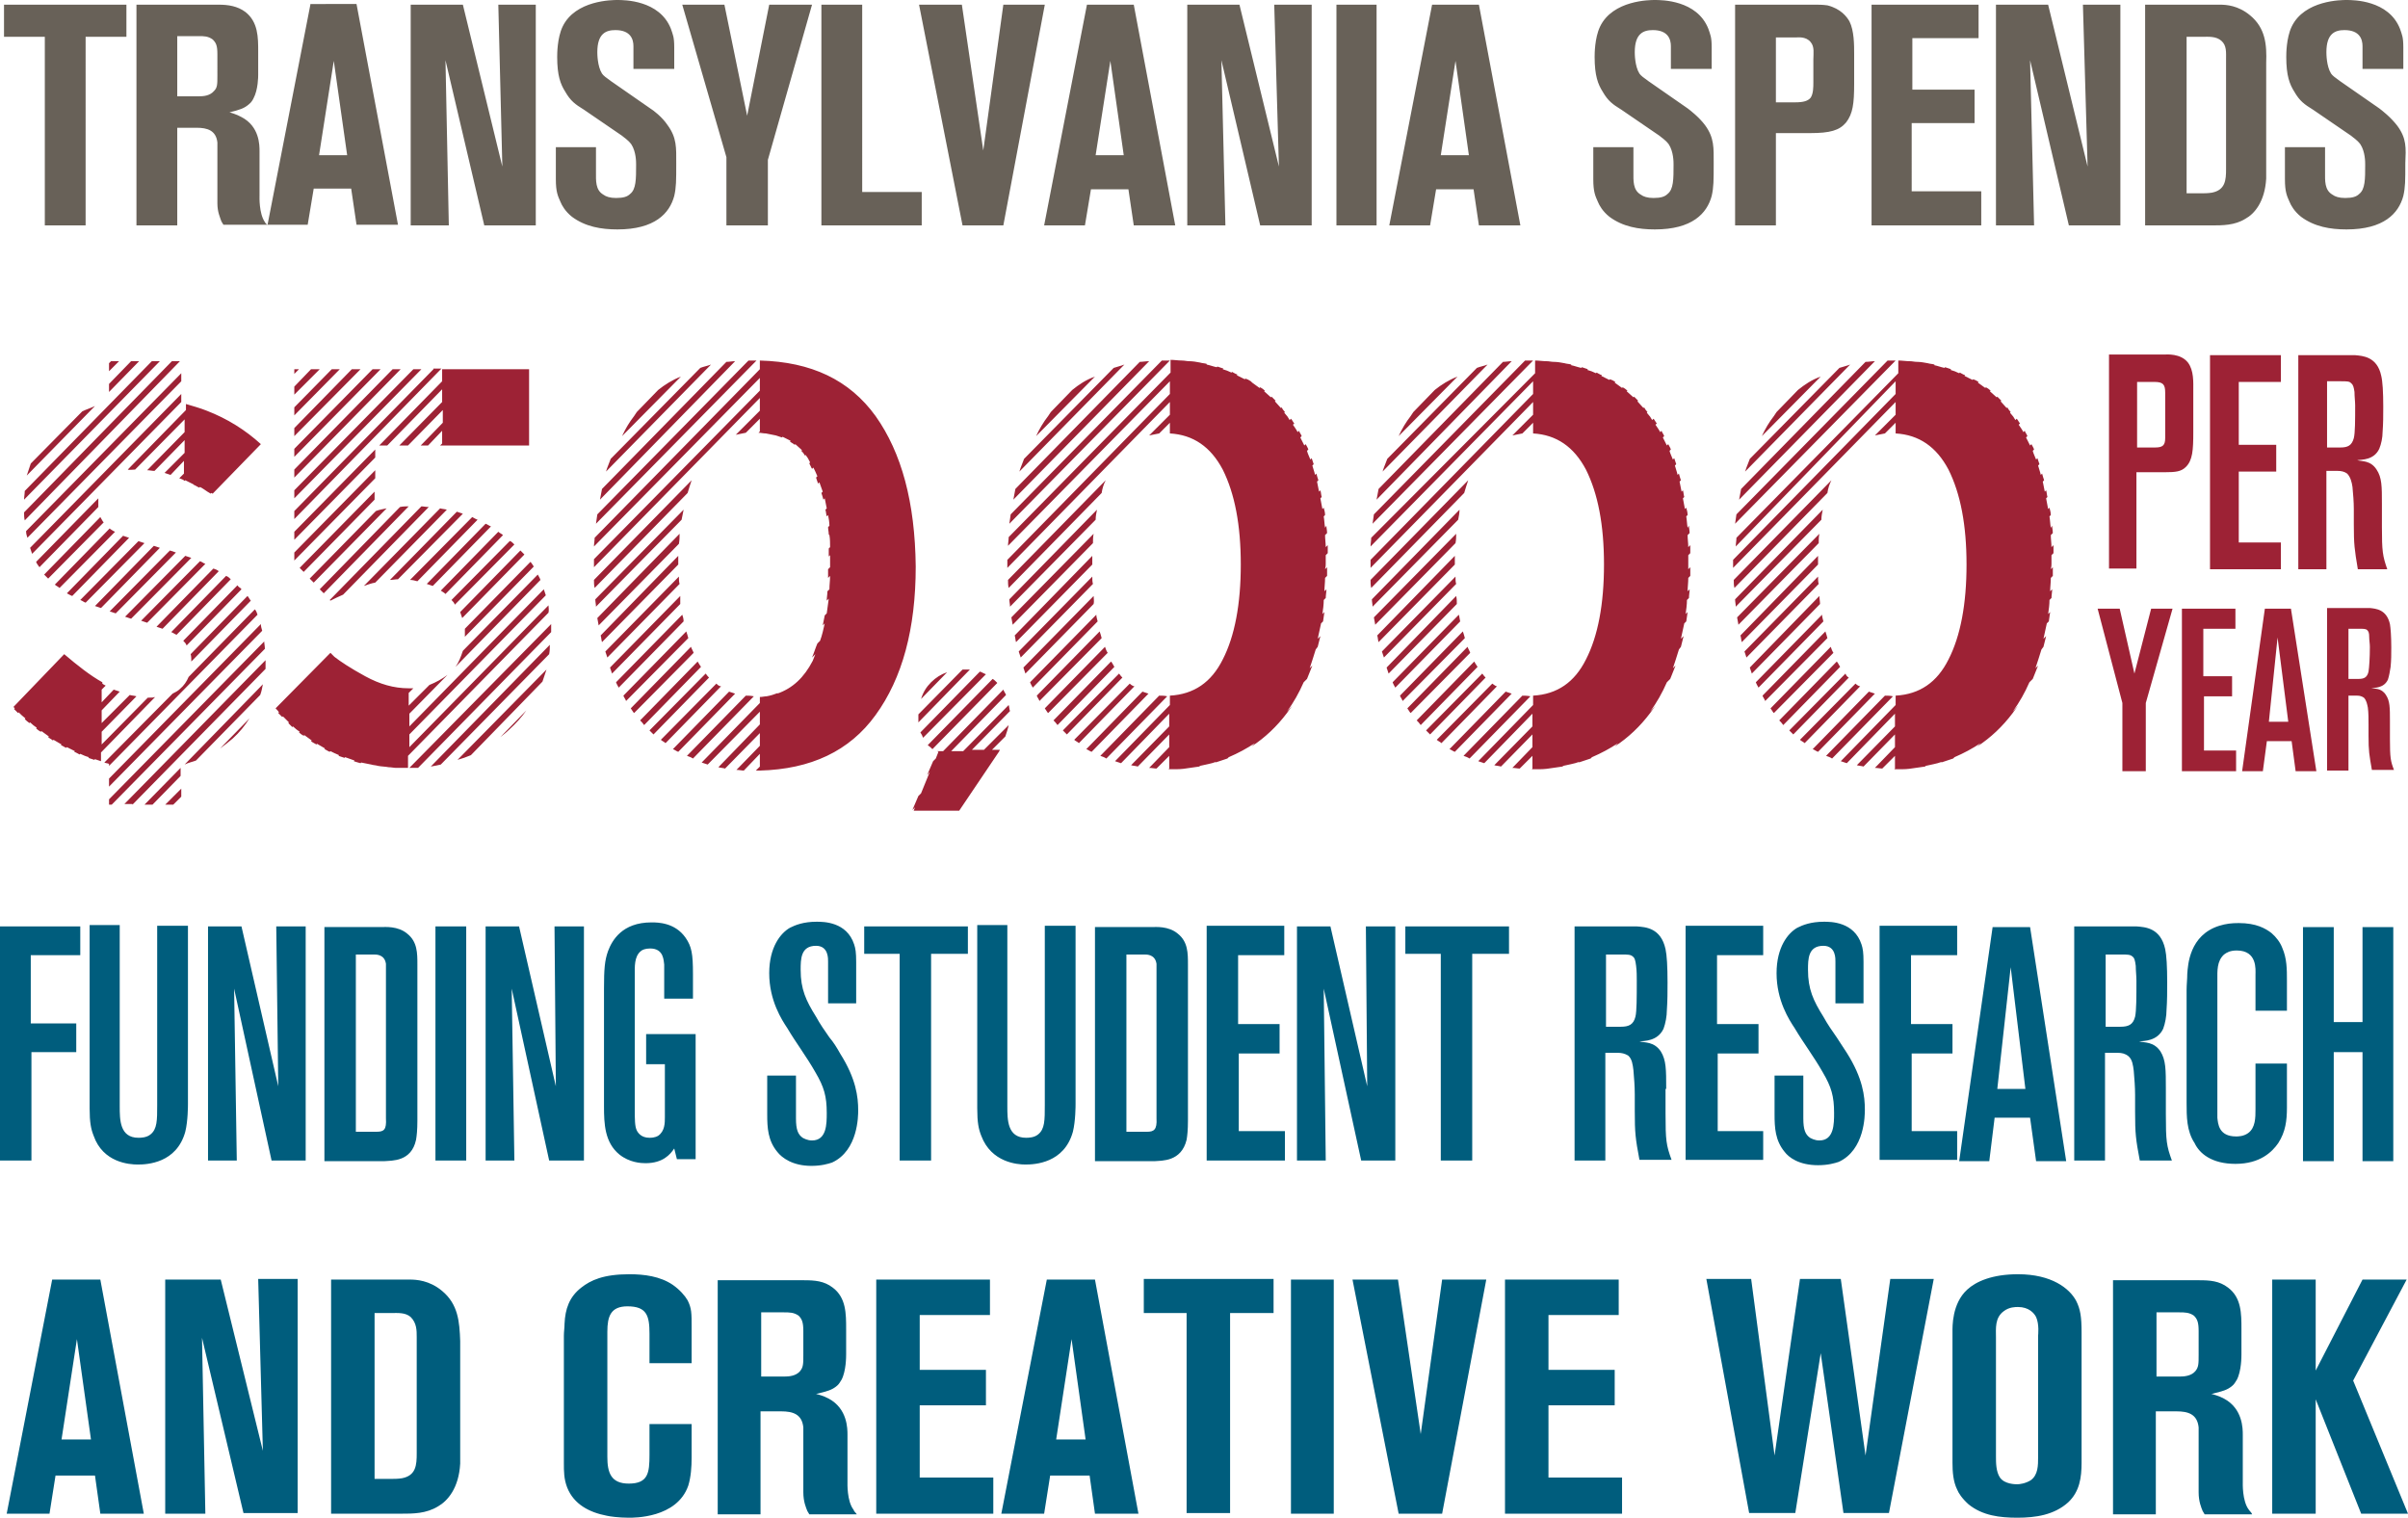
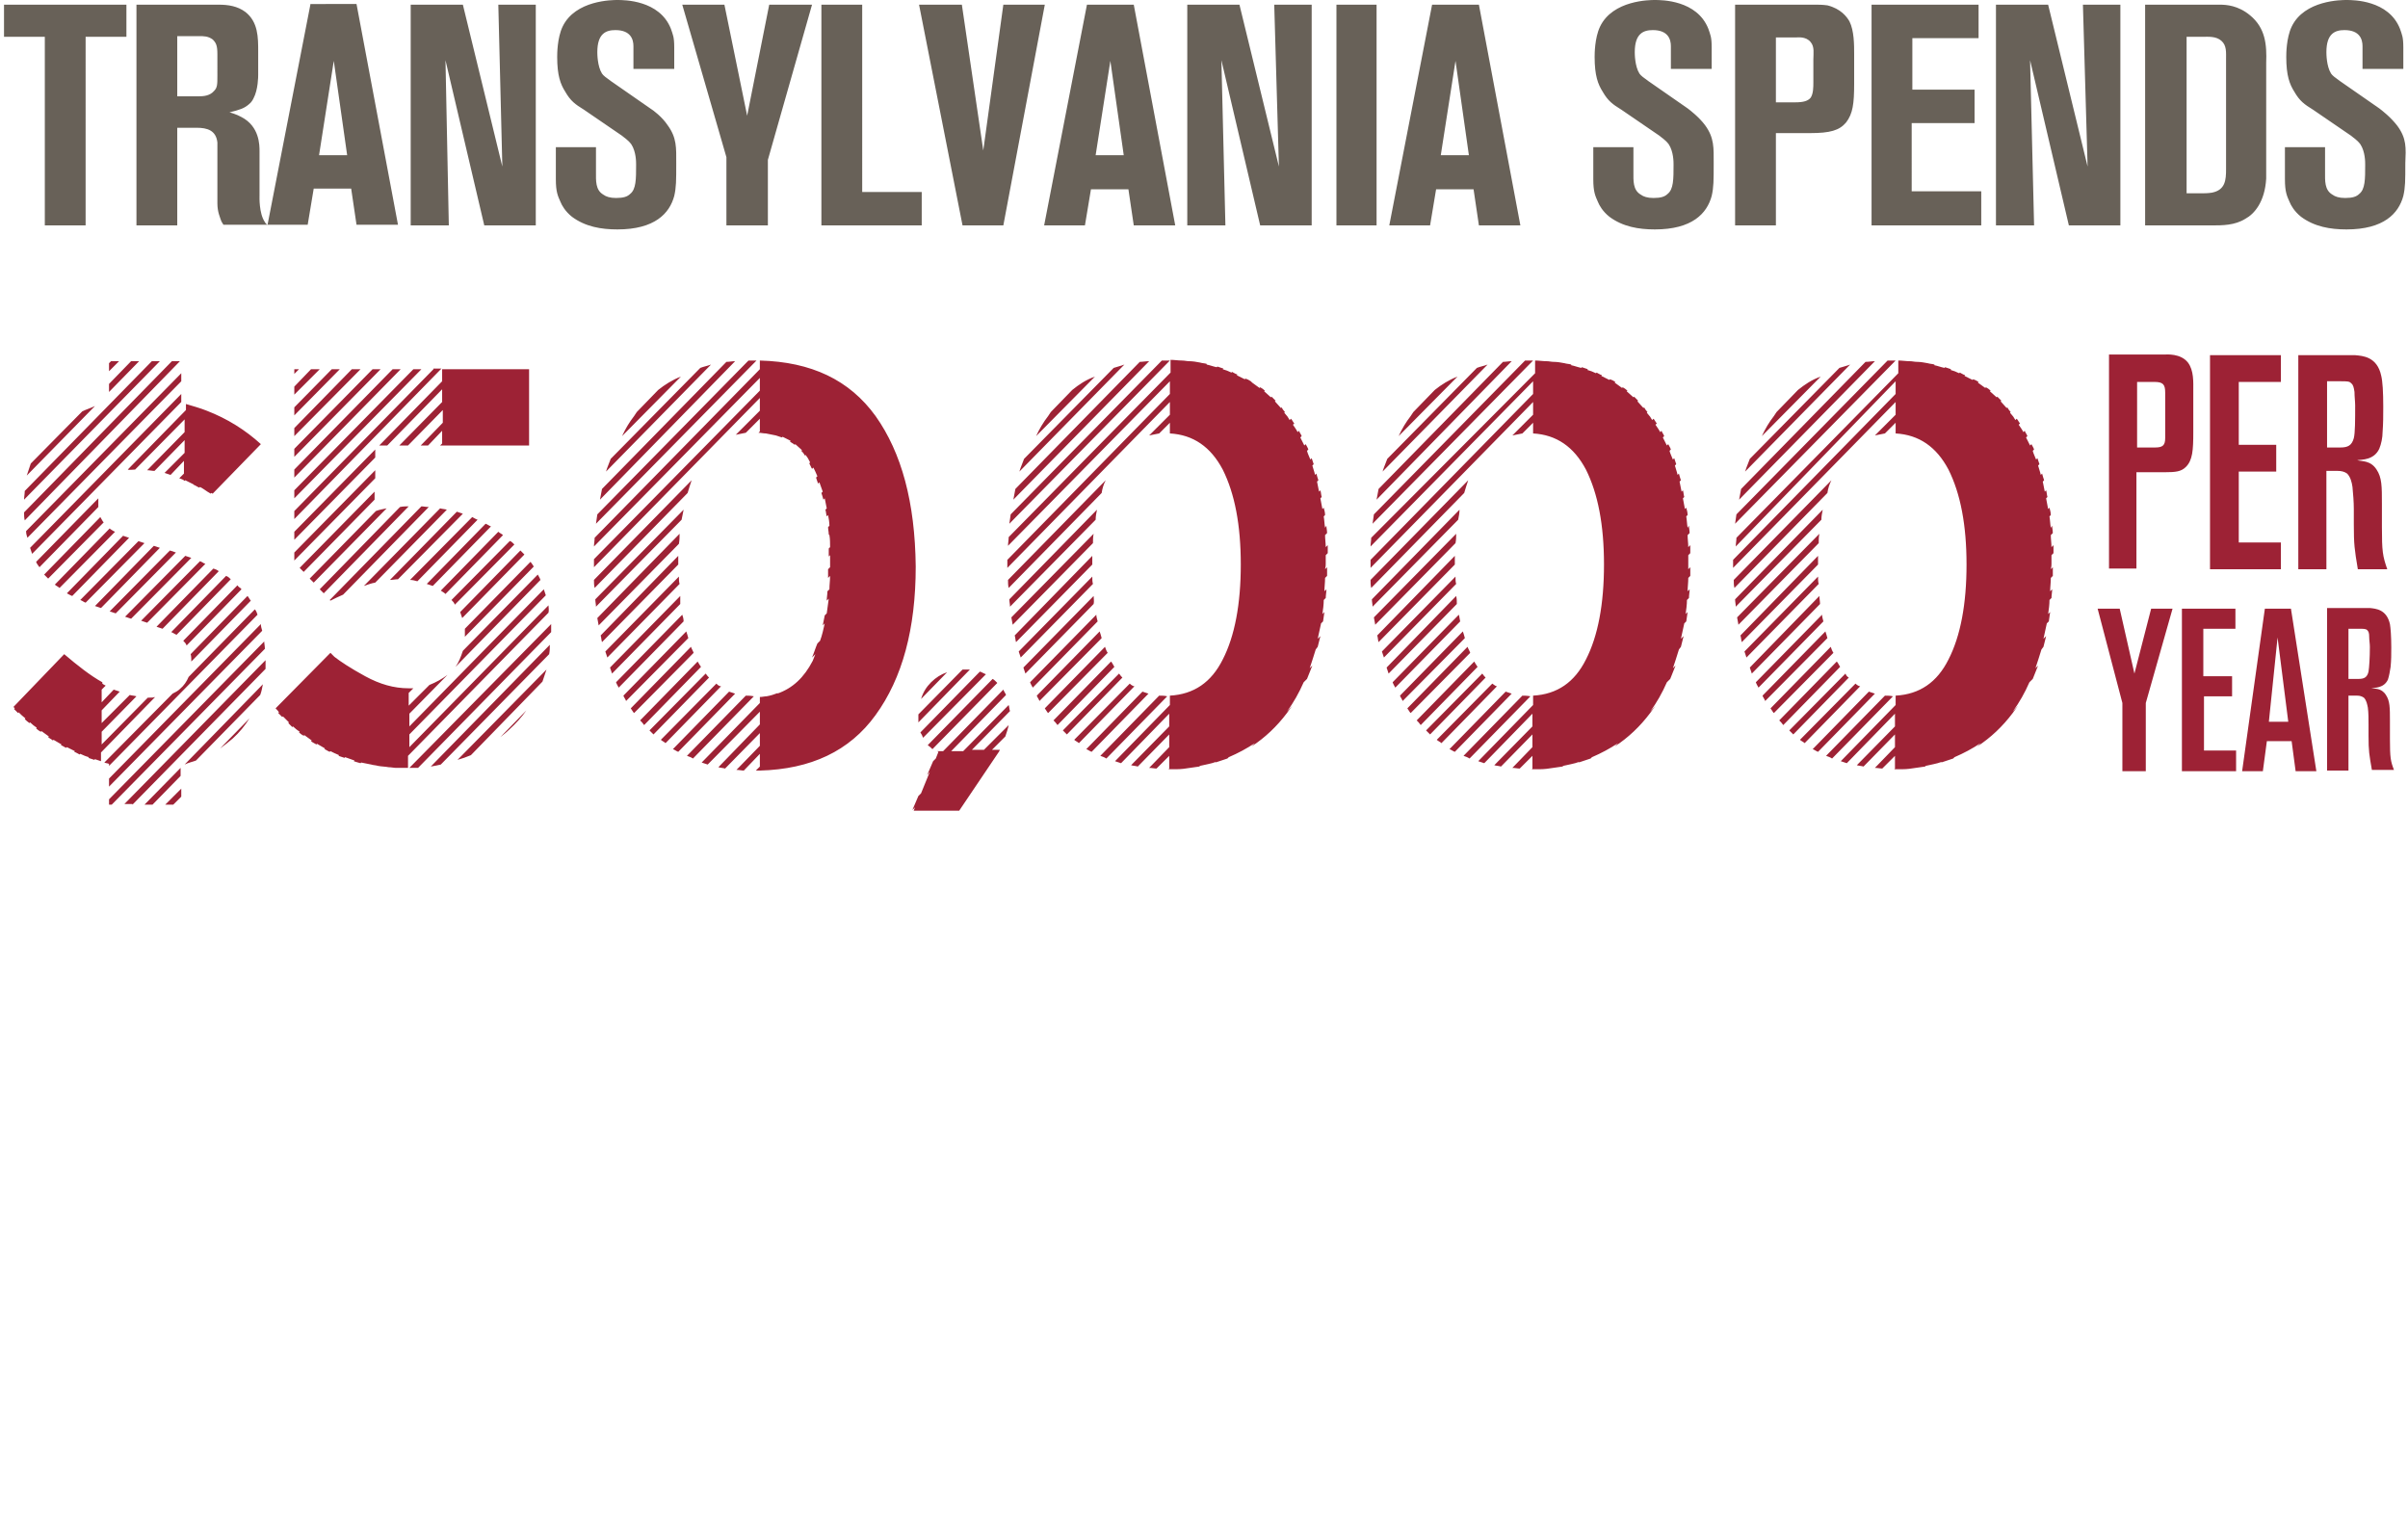
<svg xmlns="http://www.w3.org/2000/svg" version="1.1" id="Layer_1" x="0px" y="0px" viewBox="0 0 360 227" style="enable-background:new 0 0 360 227;" xml:space="preserve">
  <style type="text/css">
	.st0{fill:#9D2235;}
	.st1{fill:#686158;}
	.st2{fill:#005D7D;}
</style>
  <path class="st0" d="M28.6,83.4c-0.3-0.1-0.6-0.2-0.9-0.3l-9,9.1c0.3,0.1,0.6,0.2,0.9,0.3L28.6,83.4z M26.3,82.6  c-0.3-0.1-0.6-0.2-0.9-0.3l-9,9.1c0.3,0.1,0.6,0.2,0.9,0.3L26.3,82.6z M30.7,84.3c-0.3-0.1-0.5-0.3-0.8-0.4l-8.8,8.9  c0.3,0.1,0.6,0.2,0.9,0.3L30.7,84.3z M4.1,80.4l23-23.4v-1.2L3.9,79.4C3.9,79.8,4,80.1,4.1,80.4z M23.9,81.9  c-0.3-0.1-0.6-0.2-0.9-0.3l-8.8,9c0.3,0.1,0.6,0.2,0.9,0.3L23.9,81.9z M32.7,85.4c-0.2-0.2-0.5-0.3-0.8-0.4l-8.5,8.7  c0.3,0.1,0.6,0.2,0.9,0.3L32.7,85.4z M37.5,89.8c-0.2-0.2-0.3-0.5-0.5-0.7l-8.5,8.7c0.1,0.3,0.1,0.7,0.1,1.1L37.5,89.8z M15.5,78.1  c-0.2-0.2-0.3-0.5-0.5-0.8l-8.4,8.6c0.2,0.2,0.4,0.4,0.6,0.6L15.5,78.1z M27.1,58.9l-22.6,23c0.1,0.3,0.2,0.6,0.3,0.9l22.3-22.7  V58.9z M27.1,58.9L27.1,58.9L27.1,58.9L27.1,58.9z M21.6,81.2c-0.3-0.1-0.6-0.2-0.9-0.3L12,89.7c0.3,0.1,0.5,0.3,0.8,0.4L21.6,81.2z   M19.3,80.4c-0.3-0.1-0.6-0.2-0.9-0.3l-8.4,8.6c0.2,0.1,0.5,0.3,0.8,0.4L19.3,80.4z M17.2,79.5c-0.3-0.1-0.5-0.3-0.7-0.4  c0,0,0,0-0.1-0.1l-8.2,8.4c0.2,0.2,0.5,0.3,0.7,0.5L17.2,79.5z M34.5,86.6c-0.2-0.2-0.4-0.4-0.7-0.5l-8.2,8.4  c0.3,0.1,0.5,0.3,0.8,0.4L34.5,86.6z M25.9,120.3l1.2-1.2v-1.2l-2.4,2.4H25.9z M22.8,120.3l4.2-4.3v-1.2l-5.4,5.5H22.8z M29.3,113.7  l9.6-9.8c0.2-0.5,0.3-1.1,0.4-1.6l-11.7,12C28.2,114,28.8,113.9,29.3,113.7z M34.8,110.4c1-0.9,1.8-1.9,2.5-3l-4.4,4.5  C33.6,111.4,34.2,110.9,34.8,110.4z M19.8,120.3l19.9-20.3c0-0.4,0-0.8,0-1.3l-21.1,21.5H19.8z M14.7,75.8c0-0.2,0-0.3,0-0.5  c0-0.3,0-0.5,0-0.8l-9.3,9.5c0.1,0.3,0.3,0.5,0.5,0.8L14.7,75.8z M16.3,114.5l22.2-22.6c-0.1-0.3-0.2-0.6-0.4-0.8l-9.9,10.1  c-0.3,0.7-0.7,1.3-1.3,1.8c-0.3,0.3-0.7,0.5-1.1,0.7L15.6,114c0.2,0.1,0.5,0.1,0.7,0.2V114.5z M12.3,61.5l-7.7,7.8  c-0.2,0.6-0.4,1.2-0.6,1.8l10.2-10.4C13.6,61,12.9,61.2,12.3,61.5z M19.6,54l-3.3,3.4v1.2l4.5-4.6H19.6z M39.5,95.9l-23.2,23.6v0.8  h0.4L39.6,97C39.6,96.6,39.5,96.2,39.5,95.9z M22.7,54l-19,19.4c0,0.4-0.1,0.9-0.1,1.3L23.9,54H22.7z M26.9,54h-1.2L3.6,76.6  c0,0.4,0,0.8,0.1,1.2L26.9,54z M16.6,54l-0.3,0.3v1.2l1.5-1.5H16.6z M36.1,88.1C36,88,36,87.9,35.9,87.9c-0.1-0.1-0.3-0.2-0.4-0.4  l-8.1,8.3c0.2,0.2,0.4,0.4,0.5,0.7L36.1,88.1z M16.3,117.6l22.9-23.3c-0.1-0.3-0.2-0.7-0.2-1l-22.7,23.1V117.6z M20.2,70.2l7.4-7.5  v1.9L22,70.3c0.4,0,0.7,0.1,1.1,0.1l4.5-4.6v1.9l-3,3c0.3,0.1,0.6,0.2,0.9,0.3l2-2.1v1.9l-0.7,0.7c0.3,0.1,0.6,0.2,0.8,0.4l0.1-0.1  c0.4,0.2,0.8,0.4,1.2,0.6L29,72.5c0.3,0.1,0.5,0.3,0.8,0.4l0.1-0.1c0.4,0.2,0.8,0.5,1.1,0.7l0,0c0.2,0.1,0.3,0.2,0.5,0.3l0.1-0.1  c0.1,0,0.1,0.1,0.2,0.1l7.2-7.4c-2.3-2.1-5-3.8-8.1-5c-1-0.4-2.1-0.7-3.1-1v0.9l-8.7,8.9C19.3,70.3,19.7,70.2,20.2,70.2z M71.4,77.7  c-0.3-0.1-0.6-0.3-0.8-0.4l-9.3,9.4c0.4,0,0.7,0.1,1.1,0.2L71.4,77.7z M59.5,86.6l9.7-9.8c-0.3-0.1-0.6-0.2-0.9-0.3l-10,10.2  C58.7,86.7,59.1,86.6,59.5,86.6L59.5,86.6z M78.4,82.9c-0.2-0.2-0.4-0.4-0.6-0.6l-9,9.2c0.1,0.3,0.2,0.6,0.3,0.9L78.4,82.9z   M76.9,81.4c-0.2-0.2-0.4-0.4-0.6-0.5c0,0,0,0-0.1,0l-8.7,8.8c0.2,0.2,0.4,0.4,0.5,0.7L76.9,81.4z M51.3,88.9l12.8-13.1  c-0.4,0-0.8-0.1-1.1-0.1l-13.7,14l0.1,0.1C50,89.5,50.6,89.2,51.3,88.9z M73.4,78.7c-0.3-0.1-0.5-0.3-0.8-0.4l-8.8,9  c0.3,0.1,0.6,0.2,0.9,0.3L73.4,78.7z M75.2,80c-0.2-0.2-0.5-0.3-0.7-0.5l-8.6,8.8c0.3,0.2,0.5,0.3,0.7,0.5L75.2,80z M66.8,76.2  c-0.3-0.1-0.7-0.1-1-0.2L54.4,87.6c0.6-0.2,1.1-0.4,1.7-0.5L66.8,76.2z M70.4,112.9l10.7-11c0.2-0.6,0.4-1.2,0.6-1.8l-13.3,13.5  C69.1,113.4,69.7,113.2,70.4,112.9z M68.1,99.7l12.7-13c-0.1-0.3-0.3-0.6-0.4-0.8L69.2,97.3C68.9,98.2,68.6,99,68.1,99.7z   M65.9,114.3l16.2-16.5c0.1-0.5,0.1-0.9,0.1-1.4l-17.8,18.2C65,114.5,65.5,114.4,65.9,114.3z M61.1,75.7c-0.4,0-0.9,0-1.3,0.1  L47.8,88.1l0.6,0.6L61.1,75.7z M82,90.5l-20.8,21.2v-1.9L81.6,89c-0.1-0.3-0.2-0.6-0.3-0.9l-20.1,20.5v-1.9l5.7-5.8  c-0.8,0.6-1.7,1.1-2.7,1.5l-3.1,3.1v-1.9l0.7-0.7c-0.2,0-0.5,0-0.7,0v0c-2.2,0-4.3-0.6-6.5-1.8c-2.2-1.2-3.7-2.2-4.6-2.9  c-0.2-0.2-0.4-0.4-0.6-0.6l-8.2,8.3c0.2,0.2,0.4,0.4,0.5,0.6l-0.1,0.1c0.2,0.2,0.4,0.4,0.6,0.6l0.1-0.1c0.3,0.3,0.6,0.6,0.9,0.9  l-0.1,0.1c0.2,0.2,0.4,0.4,0.6,0.6l0.1-0.1c0.3,0.3,0.7,0.6,1,0.8l-0.1,0.1c0.2,0.2,0.5,0.4,0.7,0.5l0.1-0.1  c0.4,0.3,0.7,0.5,1.1,0.8l-0.1,0.1c0.2,0.2,0.5,0.3,0.8,0.5l0.1-0.1c0.4,0.2,0.8,0.5,1.2,0.7l-0.1,0.1c0.3,0.1,0.5,0.3,0.8,0.4  l0.1-0.1c0.4,0.2,0.8,0.4,1.3,0.6l-0.1,0.1c0.3,0.1,0.6,0.2,0.9,0.3l0.1-0.1c0.5,0.2,0.9,0.3,1.4,0.5l-0.1,0.1  c0.3,0.1,0.6,0.2,1,0.3l0.1-0.1c0.5,0.1,1,0.2,1.5,0.3l0,0c0.3,0.1,0.7,0.1,1,0.2l0,0c0.5,0.1,1.1,0.1,1.6,0.2l0,0  c0.4,0,0.8,0.1,1.1,0.1l0,0c0.5,0,1,0,1.6,0c0.1,0,0.1,0,0.2,0v-1.8l21-21.4C82.1,91.2,82,90.8,82,90.5z M57.8,76  c-0.5,0.1-1.1,0.2-1.6,0.4l-9.9,10.1l0.6,0.6L57.8,76z M44.8,84.9l0.6,0.6l10.6-10.8v-1.2L44.8,84.9z M64.8,55.2L44,76.4v1.2  l22-22.5H64.8z M69.5,94.9c0,0.1,0,0.2,0,0.3l10.3-10.5c-0.2-0.3-0.3-0.5-0.5-0.7l-9.8,10C69.5,94.3,69.5,94.6,69.5,94.9z   M56.1,67.2L56.1,67.2L56.1,67.2L56.1,67.2z M56.1,70.3L44,82.6v1.2l12.1-12.3V70.3z M58.7,55.2L44,70.2v1.2l15.9-16.2H58.7z   M56.1,70.3L56.1,70.3L56.1,70.3L56.1,70.3z M56.1,67.2L44,79.5v1.2l12.1-12.3V67.2z M61.8,55.2L44,73.3v1.2l19-19.3H61.8z   M61.2,114.8c0.4,0,0.8,0,1.3,0l19.9-20.3c0-0.4,0-0.8,0-1.2L61.2,114.8z M44,55.2v0.7l0.7-0.7H44z M57.9,66.6l8.2-8.4v1.9l-6.4,6.5  H61l5.2-5.3v1.9l-3.3,3.4H64l2.1-2.2v1.9l-0.3,0.3h13.3V55.2h-13V57l-9.4,9.6H57.9z M55.7,55.2L44,67.1v1.2l12.9-13.1H55.7z   M52.6,55.2L44,64v1.2l9.9-10H52.6z M49.6,55.2L44,60.9v1.2l6.8-6.9H49.6z M46.5,55.2L44,57.8V59l3.8-3.8H46.5z M76.1,109.1  c1-0.9,1.9-1.9,2.6-2.9l-3.9,4C75.3,109.8,75.7,109.5,76.1,109.1z M107.1,102.2l-8.3,8.4c0.2,0.2,0.5,0.3,0.7,0.5l8.3-8.5  C107.5,102.6,107.3,102.4,107.1,102.2z M111.5,104l-8.8,9c0.3,0.1,0.6,0.2,0.9,0.4l9.1-9.3C112.2,104,111.8,104,111.5,104z   M102.2,76.2L89,89.6c0,0.4,0.1,0.7,0.1,1.1l12.8-13C102,77.2,102.1,76.7,102.2,76.2z M105.5,100.7l-8.4,8.5  c0.2,0.2,0.4,0.4,0.6,0.6l8.3-8.5C105.9,101.2,105.7,101,105.5,100.7z M104.3,98.9l-8.6,8.8c0.2,0.2,0.4,0.4,0.6,0.7l8.5-8.7  C104.6,99.4,104.4,99.1,104.3,98.9z M112.7,53.9L112.7,53.9c-0.3,0-0.5,0-0.8,0l-22.6,23c-0.1,0.5-0.1,0.9-0.2,1.4l24-24.4  C112.9,53.9,112.8,53.9,112.7,53.9z M108.6,54.1L90,73.1c-0.1,0.5-0.2,1-0.3,1.6L109.9,54C109.5,54,109,54.1,108.6,54.1z M98.4,58.3  l-3.2,3.3c-0.1,0.2-0.3,0.4-0.4,0.6c-0.7,0.9-1.3,1.9-1.8,3l8.8-8.9C100.5,56.8,99.4,57.5,98.4,58.3z M104.7,55L91.3,68.6  c-0.2,0.6-0.5,1.2-0.7,1.9l15.7-16C105.8,54.7,105.2,54.8,104.7,55z M109,103.4l-8.4,8.6c0.3,0.1,0.5,0.3,0.8,0.4l8.5-8.7  C109.6,103.6,109.3,103.5,109,103.4z M101.4,83.1L89.8,95c0.1,0.3,0.1,0.7,0.2,1l11.4-11.6C101.4,83.9,101.4,83.5,101.4,83.1z   M101.6,79.8L89.3,92.4c0.1,0.4,0.1,0.7,0.2,1.1l12-12.2C101.6,80.7,101.6,80.3,101.6,79.8z M101.5,86.2l-11,11.2  c0.1,0.3,0.2,0.6,0.3,0.9l10.8-11C101.5,87,101.5,86.6,101.5,86.2z M103.3,96.7l-9,9.2c0.1,0.2,0.3,0.4,0.4,0.6c0,0,0.1,0.1,0.1,0.1  l8.9-9C103.6,97.3,103.4,97,103.3,96.7z M103.4,71.8L88.8,86.7c0,0.4,0,0.8,0.1,1.2l13.9-14.2C103,73,103.2,72.4,103.4,71.8z   M102.6,94.4l-9.4,9.6c0.1,0.3,0.3,0.5,0.4,0.8l9.3-9.4C102.8,95,102.7,94.7,102.6,94.4z M102,91.9L92.1,102  c0.1,0.3,0.3,0.6,0.4,0.8l9.7-9.9C102.2,92.5,102.1,92.2,102,91.9z M101.7,89.1L91.2,99.8c0.1,0.3,0.2,0.6,0.3,0.9l10.2-10.4  C101.7,89.9,101.7,89.5,101.7,89.1z M139.4,112l9.7-9.9c-0.1-0.1-0.1-0.1-0.2-0.2c-0.1-0.1-0.3-0.3-0.5-0.4l-9.7,9.9  C139,111.6,139.2,111.8,139.4,112z M139.2,102c-0.7,0.7-1.2,1.5-1.5,2.5l3.9-4C140.7,100.8,139.9,101.3,139.2,102z M138,110.3  l9.4-9.5c-0.3-0.1-0.6-0.3-0.9-0.4l-8.9,9.1C137.8,109.8,137.9,110,138,110.3z M145,100.1c-0.3,0-0.6,0-0.9,0c-0.1,0-0.2,0-0.2,0  l-6.6,6.7c0,0.2,0,0.3,0,0.5c0,0.2,0,0.5,0,0.7L145,100.1z M150.8,105.4l-6.8,6.9h-1.8l8.2-8.4c-0.1-0.3-0.3-0.5-0.4-0.8l-9,9.2  h-0.9c0.1,0,0.1,0.1,0.2,0.1l-0.4,1l-0.4,0.4l-0.9,2.1l0.4-0.5l-1.3,3.2l-0.4,0.4l-0.9,2.1l0.4-0.4l-0.2,0.5h6.8l6-8.9  c0-0.1,0.1-0.2,0.1-0.2h-1.2l2-2c0.2-0.6,0.4-1.2,0.5-1.7l-3.7,3.7h-1.8l5.7-5.8C150.9,106.1,150.9,105.7,150.8,105.4z M163.3,86.2  l-11,11.2c0.1,0.3,0.2,0.6,0.3,0.9l10.8-11C163.3,87,163.3,86.6,163.3,86.2z M170.4,54.1l-18.6,19c-0.1,0.5-0.2,1-0.3,1.6L171.8,54  C171.3,54,170.8,54.1,170.4,54.1z M166.5,55l-13.4,13.6c-0.2,0.6-0.5,1.2-0.7,1.9l15.7-16C167.6,54.7,167.1,54.8,166.5,55z   M160.3,58.3l-3.2,3.3c-0.1,0.2-0.3,0.4-0.4,0.6c-0.7,0.9-1.3,1.9-1.8,3l8.8-8.9C162.3,56.8,161.3,57.5,160.3,58.3z M174.5,53.9  L174.5,53.9c-0.3,0-0.5,0-0.8,0l-22.6,23c-0.1,0.5-0.1,0.9-0.2,1.4l24-24.4C174.8,53.9,174.7,53.9,174.5,53.9z M165.3,71.8  l-14.6,14.9c0,0.4,0,0.8,0.1,1.2l13.9-14.2C164.8,73,165,72.4,165.3,71.8z M163.3,83.1L151.7,95c0.1,0.3,0.1,0.7,0.2,1l11.4-11.6  C163.3,83.9,163.3,83.5,163.3,83.1z M163.5,89.1L153,99.8c0.1,0.3,0.2,0.6,0.3,0.9l10.2-10.4C163.6,89.9,163.5,89.5,163.5,89.1z   M163.5,79.8l-12.3,12.5c0.1,0.4,0.1,0.7,0.2,1.1l12-12.2C163.4,80.7,163.4,80.3,163.5,79.8z M164,76.2l-13.1,13.4  c0,0.4,0.1,0.7,0.1,1.1l12.8-13C163.8,77.2,163.9,76.7,164,76.2z M165.2,96.7l-9,9.2c0.1,0.2,0.3,0.4,0.4,0.6c0,0,0.1,0.1,0.1,0.1  l8.9-9C165.4,97.3,165.3,97,165.2,96.7z M166.1,98.9l-8.6,8.8c0.2,0.2,0.4,0.4,0.6,0.7l8.5-8.7C166.4,99.4,166.3,99.1,166.1,98.9z   M164.4,94.4L155,104c0.1,0.3,0.3,0.5,0.4,0.8l9.3-9.4C164.6,95,164.5,94.7,164.4,94.4z M167.3,100.7l-8.4,8.5  c0.2,0.2,0.4,0.4,0.6,0.6l8.3-8.5C167.7,101.2,167.5,101,167.3,100.7z M163.9,91.9l-9.9,10.1c0.1,0.3,0.3,0.6,0.4,0.8l9.7-9.9  C164,92.5,163.9,92.2,163.9,91.9z M173.3,104l-8.8,9c0.3,0.1,0.6,0.2,0.9,0.4l9.1-9.3C174.1,104,173.7,104,173.3,104z M170.8,103.4  l-8.4,8.6c0.3,0.1,0.5,0.3,0.8,0.4l8.5-8.7C171.4,103.6,171.1,103.5,170.8,103.4z M168.9,102.2l-8.3,8.4c0.2,0.2,0.5,0.3,0.7,0.5  l8.3-8.5C169.4,102.6,169.1,102.4,168.9,102.2z M214.5,58.3l-3.2,3.3c-0.1,0.2-0.3,0.4-0.4,0.6c-0.7,0.9-1.3,1.9-1.8,3l8.8-8.9  C216.6,56.8,215.5,57.5,214.5,58.3z M220.8,55l-13.4,13.6c-0.2,0.6-0.5,1.2-0.7,1.9l15.7-16C221.9,54.7,221.3,54.8,220.8,55z   M228.8,53.9c-0.3,0-0.5,0-0.8,0l-22.6,23c-0.1,0.5-0.1,0.9-0.2,1.4l24-24.4C229,53.9,228.9,53.9,228.8,53.9z M224.7,54.1l-18.6,19  c-0.1,0.5-0.2,1-0.3,1.6L226,54C225.6,54,225.1,54.1,224.7,54.1z M219.5,71.8l-14.6,14.9c0,0.4,0,0.8,0.1,1.2l13.9-14.2  C219.1,73,219.3,72.4,219.5,71.8z M220.4,98.9l-8.6,8.8c0.2,0.2,0.4,0.4,0.6,0.7l8.5-8.7C220.7,99.4,220.5,99.1,220.4,98.9z   M221.6,100.7l-8.4,8.5c0.2,0.2,0.4,0.4,0.6,0.6l8.3-8.5C222,101.2,221.8,101,221.6,100.7z M218.7,94.4l-9.4,9.6  c0.1,0.3,0.3,0.5,0.4,0.8l9.3-9.4C218.9,95,218.8,94.7,218.7,94.4z M219.4,96.7l-9,9.2c0.1,0.2,0.3,0.4,0.4,0.6c0,0,0.1,0.1,0.1,0.1  l8.9-9C219.7,97.3,219.5,97,219.4,96.7z M223.1,102.2l-8.3,8.4c0.2,0.2,0.5,0.3,0.7,0.5l8.3-8.5  C223.6,102.6,223.4,102.4,223.1,102.2z M225.1,103.4l-8.4,8.6c0.3,0.1,0.5,0.3,0.8,0.4l8.5-8.7C225.7,103.6,225.4,103.5,225.1,103.4  z M227.6,104l-8.8,9c0.3,0.1,0.6,0.2,0.9,0.4l9.1-9.3C228.3,104,227.9,104,227.6,104z M217.7,79.8l-12.3,12.5  c0.1,0.4,0.1,0.7,0.2,1.1l12-12.2C217.7,80.7,217.7,80.3,217.7,79.8z M217.5,83.1L205.9,95c0.1,0.3,0.1,0.7,0.2,1l11.4-11.6  C217.5,83.9,217.5,83.5,217.5,83.1z M218.1,91.9l-9.9,10.1c0.1,0.3,0.3,0.6,0.4,0.8l9.7-9.9C218.2,92.5,218.2,92.2,218.1,91.9z   M217.7,89.1l-10.4,10.7c0.1,0.3,0.2,0.6,0.3,0.9l10.2-10.4C217.8,89.9,217.8,89.5,217.7,89.1z M217.6,86.2l-11,11.2  c0.1,0.3,0.2,0.6,0.3,0.9l10.8-11C217.6,87,217.6,86.6,217.6,86.2z M218.2,76.2l-13.1,13.4c0,0.4,0.1,0.7,0.1,1.1l12.8-13  C218.1,77.2,218.2,76.7,218.2,76.2z M272.5,76.2l-13.1,13.4c0,0.4,0.1,0.7,0.1,1.1l12.8-13C272.3,77.2,272.4,76.7,272.5,76.2z   M272,89.1l-10.4,10.7c0.1,0.3,0.2,0.6,0.3,0.9l10.2-10.4C272.1,89.9,272,89.5,272,89.1z M271.8,83.1L260.2,95  c0.1,0.3,0.1,0.7,0.2,1l11.4-11.6C271.8,83.9,271.8,83.5,271.8,83.1z M271.8,86.2l-11,11.2c0.1,0.3,0.2,0.6,0.3,0.9l10.8-11  C271.8,87,271.8,86.6,271.8,86.2z M273.8,71.8l-14.6,14.9c0,0.4,0,0.8,0.1,1.2l13.9-14.2C273.3,73,273.5,72.4,273.8,71.8z M272,79.8  l-12.3,12.5c0.1,0.4,0.1,0.7,0.2,1.1l12-12.2C271.9,80.7,271.9,80.3,272,79.8z M283,53.9L283,53.9c-0.3,0-0.5,0-0.8,0l-22.6,23  c-0.1,0.5-0.1,0.9-0.2,1.4l24-24.4C283.3,53.9,283.2,53.9,283,53.9z M268.8,58.3l-3.2,3.3c-0.1,0.2-0.3,0.4-0.4,0.6  c-0.7,0.9-1.3,1.9-1.8,3l8.8-8.9C270.8,56.8,269.8,57.5,268.8,58.3z M275,55l-13.4,13.6c-0.2,0.6-0.5,1.2-0.7,1.9l15.7-16  C276.1,54.7,275.6,54.8,275,55z M278.9,54.1l-18.6,19c-0.1,0.5-0.2,1-0.3,1.6L280.3,54C279.8,54,279.4,54.1,278.9,54.1z   M275.9,100.7l-8.4,8.5c0.2,0.2,0.4,0.4,0.6,0.6l8.3-8.5C276.2,101.2,276,101,275.9,100.7z M277.4,102.2l-8.3,8.4  c0.2,0.2,0.5,0.3,0.7,0.5l8.3-8.5C277.9,102.6,277.6,102.4,277.4,102.2z M279.4,103.4l-8.4,8.6c0.3,0.1,0.5,0.3,0.8,0.4l8.5-8.7  C280,103.6,279.7,103.5,279.4,103.4z M272.4,91.9l-9.9,10.1c0.1,0.3,0.3,0.6,0.4,0.8l9.7-9.9C272.5,92.5,272.4,92.2,272.4,91.9z   M274.6,98.9l-8.6,8.8c0.2,0.2,0.4,0.4,0.6,0.7l8.5-8.7C274.9,99.4,274.8,99.1,274.6,98.9z M281.8,104l-8.8,9  c0.3,0.1,0.6,0.2,0.9,0.4l9.1-9.3C282.6,104,282.2,104,281.8,104z M272.9,94.4l-9.4,9.6c0.1,0.3,0.3,0.5,0.4,0.8l9.3-9.4  C273.1,95,273,94.7,272.9,94.4z M273.7,96.7l-9,9.2c0.1,0.2,0.3,0.4,0.4,0.6c0,0,0.1,0.1,0.1,0.1l8.9-9  C273.9,97.3,273.8,97,273.7,96.7z M22.3,104.3c-0.1,0-0.1,0-0.2,0l-6.9,7l0-1.9l5.2-5.3c-0.3-0.1-0.7-0.1-1-0.2l-4.2,4.2l0-1.9  l2.7-2.8c-0.3-0.1-0.6-0.2-0.9-0.3l-1.8,1.9l0-1.9l0.6-0.6c-0.2-0.1-0.4-0.2-0.5-0.3l0-0.2c-1.8-1-3.7-2.5-5.7-4.2L2,105.7  c0.1,0.1,0.2,0.1,0.2,0.2L2.1,106c0.2,0.2,0.4,0.4,0.6,0.6l0.1-0.1c0.3,0.3,0.6,0.6,1,0.9l-0.1,0.1c0.2,0.2,0.4,0.4,0.7,0.6l0.1-0.1  c0.3,0.3,0.7,0.6,1,0.8l-0.1,0.1c0.2,0.2,0.5,0.4,0.7,0.5l0.1-0.1c0.4,0.3,0.7,0.5,1.1,0.8l-0.1,0.1c0.2,0.2,0.5,0.3,0.7,0.5  l0.1-0.1c0.4,0.2,0.8,0.5,1.2,0.7l-0.1,0.1c0.3,0.1,0.5,0.3,0.8,0.4l0.1-0.1c0.4,0.2,0.8,0.4,1.2,0.6l-0.1,0.1  c0.3,0.1,0.6,0.3,0.8,0.4l0.1-0.1c0.4,0.2,0.9,0.4,1.3,0.5l-0.1,0.1c0.3,0.1,0.6,0.2,0.9,0.3l0.1-0.1c0.3,0.1,0.6,0.2,0.9,0.3l0-1.3  l8.1-8.3C23,104.3,22.6,104.3,22.3,104.3z M130.9,62.2c-3.9-5.4-9.6-8.1-17.3-8.3v1.3L88.9,80.4c0,0.4-0.1,0.9-0.1,1.3l24.8-25.2  v1.9L88.8,83.6c0,0.2,0,0.5,0,0.7c0,0.2,0,0.3,0,0.5l24.8-25.3v1.9l-3.6,3.6c0.5-0.1,1-0.2,1.5-0.3l2.1-2.1v1.9l-0.2,0.2  c0.4,0,0.7,0.1,1.1,0.1l0,0c0.5,0.1,1,0.2,1.5,0.3l0,0c0.3,0.1,0.6,0.2,0.9,0.3l0.1-0.1c0.4,0.2,0.8,0.4,1.2,0.6l-0.1,0.1  c0.2,0.2,0.5,0.3,0.7,0.5l0.1-0.1c0.3,0.3,0.7,0.6,1,0.9l-0.1,0.1c0.2,0.2,0.4,0.4,0.5,0.7l0.1-0.1c0.3,0.3,0.5,0.7,0.7,1.1  l-0.1,0.2c0.1,0.2,0.2,0.4,0.3,0.6c0,0.1,0.1,0.1,0.1,0.2l0.2-0.2c0.2,0.4,0.4,0.8,0.6,1.3l-0.2,0.2c0.1,0.3,0.2,0.6,0.3,0.9  l0.2-0.2c0.2,0.5,0.3,0.9,0.5,1.4l-0.2,0.2c0.1,0.3,0.2,0.6,0.3,1l0.2-0.2c0.1,0.5,0.2,1,0.3,1.5l-0.2,0.2c0.1,0.3,0.1,0.7,0.2,1  l0.2-0.2c0.1,0.5,0.2,1.1,0.2,1.6l-0.2,0.2c0,0.4,0.1,0.7,0.1,1.1L124,80c0.1,0.6,0.1,1.2,0.1,1.8l-0.2,0.2c0,0.4,0,0.8,0,1.2  l0.2-0.2c0,0.5,0,0.9,0,1.4c0,0.1,0,0.3,0,0.4l-0.3,0.3c0,0.4,0,0.8,0,1.3l0.3-0.3c0,0.7-0.1,1.3-0.1,2l-0.3,0.3  c0,0.5-0.1,0.9-0.1,1.4l0.3-0.3c-0.1,0.7-0.2,1.5-0.3,2.2l-0.3,0.3c-0.1,0.5-0.2,1-0.3,1.5l0.3-0.3c-0.2,0.9-0.4,1.8-0.7,2.6  l-0.4,0.4c-0.3,0.7-0.5,1.4-0.8,2.1l0.5-0.5c-0.1,0.3-0.3,0.7-0.4,1c-1.3,2.5-3,4.1-5.3,4.9l0.1-0.1c-0.5,0.2-1.1,0.4-1.7,0.5l0,0  c-0.3,0-0.6,0.1-1,0.1v0.9l-8.7,8.9c0.3,0.1,0.6,0.2,0.9,0.3l7.8-7.9v1.9l-6.2,6.4c0.3,0.1,0.7,0.1,1,0.2l5.2-5.3v1.9l-3.5,3.6  c0.4,0,0.8,0.1,1.1,0.1l2.4-2.5v1.9l-0.6,0.6c0.2,0,0.4,0,0.6,0v0c7.6-0.2,13.4-2.9,17.3-8.3c4-5.5,6-12.9,6-22.2  C136.8,75.1,134.8,67.7,130.9,62.2z M198.2,84.3c0-0.5,0-0.9,0-1.3l0.3-0.3c0-0.4,0-0.8,0-1.2l-0.3,0.3c0-0.6-0.1-1.2-0.1-1.8  l0.3-0.3c0-0.4-0.1-0.8-0.1-1.1l-0.2,0.3c-0.1-0.6-0.1-1.1-0.2-1.7l0.2-0.2c0-0.4-0.1-0.7-0.2-1.1l-0.2,0.2  c-0.1-0.5-0.2-1.1-0.3-1.6l0.2-0.2c-0.1-0.3-0.1-0.7-0.2-1l-0.2,0.2c-0.1-0.5-0.2-1-0.3-1.5l0.2-0.2c-0.1-0.3-0.2-0.6-0.3-1  l-0.2,0.2c-0.1-0.5-0.3-1-0.4-1.4l0.2-0.2c-0.1-0.3-0.2-0.6-0.3-0.9l-0.2,0.2c-0.2-0.5-0.4-0.9-0.5-1.3l0.2-0.2  c-0.1-0.3-0.3-0.6-0.4-0.8l-0.2,0.2c-0.2-0.4-0.4-0.8-0.6-1.2l0.2-0.2c-0.1-0.3-0.3-0.5-0.4-0.8l-0.2,0.2c-0.2-0.4-0.5-0.8-0.7-1.1  l0.2-0.2c-0.2-0.2-0.3-0.5-0.5-0.7l-0.2,0.2c-0.1-0.2-0.2-0.3-0.3-0.5c-0.2-0.2-0.3-0.4-0.5-0.6l0.1-0.1c-0.2-0.2-0.4-0.5-0.5-0.7  l-0.1,0.1c-0.3-0.3-0.6-0.7-0.9-1l0.1-0.1c-0.2-0.2-0.4-0.4-0.6-0.6l-0.1,0.1c-0.3-0.3-0.7-0.6-1-0.9l0.1-0.1  c-0.2-0.2-0.5-0.4-0.7-0.5l-0.1,0.1c-0.4-0.3-0.7-0.5-1.1-0.8L187,57c-0.3-0.2-0.5-0.3-0.8-0.4l-0.1,0.1c-0.4-0.2-0.8-0.4-1.2-0.6  L185,56c-0.3-0.1-0.6-0.3-0.8-0.4l-0.1,0.1c-0.4-0.2-0.9-0.4-1.3-0.5l0.1-0.1c-0.3-0.1-0.6-0.2-0.9-0.3l-0.1,0.1  c-0.5-0.1-1-0.3-1.5-0.4l0-0.1c-0.3-0.1-0.7-0.1-1-0.2l0,0c-0.5-0.1-1.1-0.2-1.6-0.2l0,0c-0.4,0-0.7-0.1-1.1-0.1l0,0  c-0.6,0-1.1-0.1-1.7-0.1v1.9l-24.2,24.6c0,0.4-0.1,0.9-0.1,1.3L174.9,57v1.9l-24.3,24.8c0,0.2,0,0.5,0,0.7c0,0.2,0,0.3,0,0.5  l24.3-24.8v1.9l-3.1,3.1c0.5-0.1,1-0.2,1.5-0.3l1.6-1.6v1.6c3.5,0.2,6.1,2,7.9,5.4c1.8,3.6,2.7,8.3,2.7,14.2  c0,5.9-0.9,10.7-2.7,14.2c-1.7,3.4-4.3,5.2-7.9,5.4v1.4l-8.2,8.4c0.3,0.1,0.6,0.2,0.9,0.3l7.2-7.4v1.9l-5.7,5.8  c0.3,0.1,0.7,0.1,1,0.2l4.7-4.8v1.9l-3,3.1c0.4,0,0.8,0.1,1.1,0.1l1.9-1.9v1.9l-0.1,0.1c0,0,0.1,0,0.1,0v0c0.1,0,0.1,0,0.2,0  c0.3,0,0.6,0,0.9,0l0,0c0.7,0,1.4-0.1,2-0.2l0,0c0.5-0.1,0.9-0.1,1.4-0.2l0.1-0.1c0.8-0.2,1.6-0.3,2.4-0.6l-0.1,0.1  c0.6-0.2,1.2-0.4,1.8-0.6l0.2-0.2c1.4-0.6,2.7-1.3,3.9-2.1l-0.5,0.5c2-1.3,3.8-3,5.3-5c0.3-0.4,0.5-0.7,0.8-1.1l-0.8,0.9  c1-1.4,1.8-2.8,2.5-4.4l0.5-0.5c0.3-0.7,0.5-1.3,0.8-2l-0.4,0.4c0.3-0.9,0.6-1.8,0.9-2.8l0.3-0.4c0.1-0.5,0.3-1.1,0.4-1.6l-0.4,0.4  c0.2-0.8,0.3-1.5,0.5-2.3l0.3-0.3c0.1-0.5,0.1-0.9,0.2-1.4l-0.3,0.3c0.1-0.7,0.2-1.4,0.2-2.1l0.3-0.3c0-0.4,0.1-0.9,0.1-1.3  l-0.3,0.3c0-0.6,0.1-1.3,0.1-2l0.3-0.3c0-0.4,0-0.8,0-1.3l-0.3,0.3C198.2,84.7,198.2,84.5,198.2,84.3z M252.4,84.3  c0-0.5,0-0.9,0-1.3l0.3-0.3c0-0.4,0-0.8,0-1.2l-0.3,0.3c0-0.6-0.1-1.2-0.1-1.8l0.3-0.3c0-0.4-0.1-0.8-0.1-1.1l-0.2,0.3  c-0.1-0.6-0.1-1.1-0.2-1.7l0.2-0.2c0-0.4-0.1-0.7-0.2-1.1l-0.2,0.2c-0.1-0.5-0.2-1.1-0.3-1.6l0.2-0.2c-0.1-0.3-0.1-0.7-0.2-1  l-0.2,0.2c-0.1-0.5-0.2-1-0.3-1.5l0.2-0.2c-0.1-0.3-0.2-0.6-0.3-1l-0.2,0.2c-0.1-0.5-0.3-1-0.4-1.4l0.2-0.2  c-0.1-0.3-0.2-0.6-0.3-0.9l-0.2,0.2c-0.2-0.5-0.4-0.9-0.5-1.3l0.2-0.2c-0.1-0.3-0.3-0.6-0.4-0.8l-0.2,0.2c-0.2-0.4-0.4-0.8-0.6-1.2  l0.2-0.2c-0.1-0.3-0.3-0.5-0.4-0.8l-0.2,0.2c-0.2-0.4-0.5-0.8-0.7-1.1l0.2-0.2c-0.2-0.2-0.3-0.5-0.5-0.7l-0.2,0.2  c-0.1-0.2-0.2-0.3-0.3-0.5c-0.2-0.2-0.3-0.4-0.5-0.6l0.1-0.1c-0.2-0.2-0.4-0.5-0.5-0.7l-0.1,0.1c-0.3-0.3-0.6-0.7-0.9-1l0.1-0.1  c-0.2-0.2-0.4-0.4-0.6-0.6l-0.1,0.1c-0.3-0.3-0.7-0.6-1-0.9l0.1-0.1c-0.2-0.2-0.5-0.4-0.7-0.5l-0.1,0.1c-0.4-0.3-0.7-0.5-1.1-0.8  l0.1-0.1c-0.3-0.2-0.5-0.3-0.8-0.4l-0.1,0.1c-0.4-0.2-0.8-0.4-1.2-0.6l0.1-0.1c-0.3-0.1-0.6-0.3-0.8-0.4l-0.1,0.1  c-0.4-0.2-0.9-0.4-1.3-0.5l0.1-0.1c-0.3-0.1-0.6-0.2-0.9-0.3l-0.1,0.1c-0.5-0.1-1-0.3-1.5-0.4l0-0.1c-0.3-0.1-0.7-0.1-1-0.2l0,0  c-0.5-0.1-1.1-0.2-1.6-0.2l0,0c-0.4,0-0.7-0.1-1.1-0.1l0,0c-0.6,0-1.1-0.1-1.7-0.1v1.9L205,80.4c0,0.4-0.1,0.9-0.1,1.3L229.2,57v1.9  l-24.3,24.8c0,0.2,0,0.5,0,0.7c0,0.2,0,0.3,0,0.5l24.3-24.8v1.9l-3.1,3.1c0.5-0.1,1-0.2,1.5-0.3l1.6-1.6v1.6c3.5,0.2,6.1,2,7.9,5.4  c1.8,3.6,2.7,8.3,2.7,14.2c0,5.9-0.9,10.7-2.7,14.2c-1.7,3.4-4.3,5.2-7.9,5.4v1.4l-8.2,8.4c0.3,0.1,0.6,0.2,0.9,0.3l7.2-7.4v1.9  l-5.7,5.8c0.3,0.1,0.7,0.1,1,0.2l4.7-4.8v1.9l-3,3.1c0.4,0,0.8,0.1,1.1,0.1l1.9-1.9v1.9l-0.1,0.1c0,0,0.1,0,0.1,0v0  c0.1,0,0.1,0,0.2,0c0.3,0,0.6,0,0.9,0l0,0c0.7,0,1.4-0.1,2-0.2l0,0c0.5-0.1,0.9-0.1,1.4-0.2l0.1-0.1c0.8-0.2,1.6-0.3,2.4-0.6  l-0.1,0.1c0.6-0.2,1.2-0.4,1.8-0.6l0.2-0.2c1.4-0.6,2.7-1.3,3.9-2.1l-0.5,0.5c2-1.3,3.8-3,5.3-5c0.3-0.4,0.5-0.7,0.8-1.1l-0.8,0.9  c1-1.4,1.8-2.8,2.5-4.4l0.5-0.5c0.3-0.7,0.5-1.3,0.8-2l-0.4,0.4c0.3-0.9,0.6-1.8,0.9-2.8l0.3-0.4c0.1-0.5,0.3-1.1,0.4-1.6l-0.4,0.4  c0.2-0.8,0.3-1.5,0.5-2.3l0.3-0.3c0.1-0.5,0.1-0.9,0.2-1.4l-0.3,0.3c0.1-0.7,0.2-1.4,0.2-2.1l0.3-0.3c0-0.4,0.1-0.9,0.1-1.3  l-0.3,0.3c0-0.6,0.1-1.3,0.1-2l0.3-0.3c0-0.4,0-0.8,0-1.3l-0.3,0.3C252.4,84.7,252.4,84.5,252.4,84.3z M306.7,84.3  c0-0.5,0-0.9,0-1.3l0.3-0.3c0-0.4,0-0.8,0-1.2l-0.3,0.3c0-0.6-0.1-1.2-0.1-1.8l0.3-0.3c0-0.4-0.1-0.8-0.1-1.1l-0.2,0.3  c-0.1-0.6-0.1-1.1-0.2-1.7l0.2-0.2c0-0.4-0.1-0.7-0.2-1.1l-0.2,0.2c-0.1-0.5-0.2-1.1-0.3-1.6l0.2-0.2c-0.1-0.3-0.1-0.7-0.2-1  l-0.2,0.2c-0.1-0.5-0.2-1-0.3-1.5l0.2-0.2c-0.1-0.3-0.2-0.6-0.3-1l-0.2,0.2c-0.1-0.5-0.3-1-0.4-1.4l0.2-0.2  c-0.1-0.3-0.2-0.6-0.3-0.9l-0.2,0.2c-0.2-0.5-0.4-0.9-0.5-1.3l0.2-0.2c-0.1-0.3-0.3-0.6-0.4-0.8l-0.2,0.2c-0.2-0.4-0.4-0.8-0.6-1.2  l0.2-0.2c-0.1-0.3-0.3-0.5-0.4-0.8l-0.2,0.2c-0.2-0.4-0.5-0.8-0.7-1.1l0.2-0.2c-0.2-0.2-0.3-0.5-0.5-0.7l-0.2,0.2  c-0.1-0.2-0.2-0.3-0.3-0.5c-0.2-0.2-0.3-0.4-0.5-0.6l0.1-0.1c-0.2-0.2-0.4-0.5-0.5-0.7l-0.1,0.1c-0.3-0.3-0.6-0.7-0.9-1l0.1-0.1  c-0.2-0.2-0.4-0.4-0.6-0.6l-0.1,0.1c-0.3-0.3-0.7-0.6-1-0.9l0.1-0.1c-0.2-0.2-0.5-0.4-0.7-0.5l-0.1,0.1c-0.4-0.3-0.7-0.5-1.1-0.8  l0.1-0.1c-0.3-0.2-0.5-0.3-0.8-0.4l-0.1,0.1c-0.4-0.2-0.8-0.4-1.2-0.6l0.1-0.1c-0.3-0.1-0.6-0.3-0.8-0.4l-0.1,0.1  c-0.4-0.2-0.9-0.4-1.3-0.5l0.1-0.1c-0.3-0.1-0.6-0.2-0.9-0.3l-0.1,0.1c-0.5-0.1-1-0.3-1.5-0.4l0-0.1c-0.3-0.1-0.7-0.1-1-0.2l0,0  c-0.5-0.1-1.1-0.2-1.6-0.2l0,0c-0.4,0-0.7-0.1-1.1-0.1l0,0c-0.6,0-1.1-0.1-1.7-0.1v1.9l-24.2,24.6c0,0.4-0.1,0.9-0.1,1.3L283.4,57  v1.9l-24.3,24.8c0,0.2,0,0.5,0,0.7c0,0.2,0,0.3,0,0.5l24.3-24.8v1.9l-3.1,3.1c0.5-0.1,1-0.2,1.5-0.3l1.6-1.6v1.6  c3.5,0.2,6.1,2,7.9,5.4c1.8,3.6,2.7,8.3,2.7,14.2c0,5.9-0.9,10.7-2.7,14.2c-1.7,3.4-4.3,5.2-7.9,5.4v1.4l-8.2,8.4  c0.3,0.1,0.6,0.2,0.9,0.3l7.2-7.4v1.9l-5.7,5.8c0.3,0.1,0.7,0.1,1,0.2l4.7-4.8v1.9l-3,3.1c0.4,0,0.8,0.1,1.1,0.1l1.9-1.9v1.9  l-0.1,0.1c0,0,0.1,0,0.1,0v0c0.1,0,0.1,0,0.2,0c0.3,0,0.6,0,0.9,0l0,0c0.7,0,1.4-0.1,2-0.2l0,0c0.5-0.1,0.9-0.1,1.4-0.2l0.1-0.1  c0.8-0.2,1.6-0.3,2.4-0.6l-0.1,0.1c0.6-0.2,1.2-0.4,1.8-0.6l0.2-0.2c1.4-0.6,2.7-1.3,3.9-2.1l-0.5,0.5c2-1.3,3.8-3,5.3-5  c0.3-0.4,0.5-0.7,0.8-1.1l-0.8,0.9c1-1.4,1.8-2.8,2.5-4.4l0.5-0.5c0.3-0.7,0.5-1.3,0.8-2l-0.4,0.4c0.3-0.9,0.6-1.8,0.9-2.8l0.3-0.4  c0.1-0.5,0.3-1.1,0.4-1.6l-0.4,0.4c0.2-0.8,0.3-1.5,0.5-2.3l0.3-0.3c0.1-0.5,0.1-0.9,0.2-1.4l-0.3,0.3c0.1-0.7,0.2-1.4,0.2-2.1  l0.3-0.3c0-0.4,0.1-0.9,0.1-1.3l-0.3,0.3c0-0.6,0.1-1.3,0.1-2l0.3-0.3c0-0.4,0-0.8,0-1.3l-0.3,0.3C306.7,84.7,306.7,84.5,306.7,84.3  z M319.4,70.6h4.2c1.7,0,2.5-0.1,3.2-0.8c1-1,1.1-2.5,1.1-5.2v-6.1c0-1.4,0.1-3.1-0.8-4.3c-1.1-1.4-3.2-1.2-3.5-1.2h-8.3v32h4.1  V70.6z M319.5,57.1h2.6c1.3,0,1.6,0.4,1.6,1.6v6.8c0,1.1-0.4,1.4-1.5,1.4h-2.7V57.1z M341,81.1h-6.3V70.5h5.6v-4h-5.6v-9.4h6.3v-4  h-10.6v32H341V81.1z M347.8,70.4h1.7c0.5,0,1,0.1,1.4,0.4c0.5,0.5,0.7,1.3,0.8,2c0.1,1.1,0.2,2.2,0.2,3.3v2.3c0,3,0.1,3.7,0.6,6.7  h4.4c-0.7-2-0.8-2.7-0.8-6.3v-3.5c0-2.6,0-3.9-0.8-5.1c-0.9-1.4-2.2-1.2-2.9-1.4c0.7-0.1,2.5,0,3.3-1.7c0.3-0.7,0.5-1.7,0.5-2.5  c0.1-1.3,0.1-2.5,0.1-3.8c0-2.2-0.1-3.8-0.3-4.6c-0.6-2.9-2.8-3-3.9-3.1c-0.5,0-1,0-1.6,0h-6.9v32h4.2V70.4z M347.9,57h2.1  c0.8,0,1.3,0,1.5,0.3c0.3,0.2,0.4,0.6,0.5,1.3c0,0.7,0.1,1.4,0.1,2c0,2.2,0,4.1-0.2,4.9c-0.3,1.1-0.9,1.4-2,1.4h-2V57z M319.1,100.7  l-2.2-9.7h-3.3l3.7,14.1v10.2h3.5v-10.2l4-14.1h-3.2L319.1,100.7z M326.3,115.3h8v-3.1h-4.8v-8.1h4.2v-3h-4.3V94h4.8v-3h-8V115.3z   M338.6,91l-3.4,24.3h3.1l0.6-4.5h3.7l0.6,4.5h3.1L342.5,91H338.6z M339.2,107.9l1.3-12.6l1.6,12.6H339.2z M357.3,110.5v-2.7  c0-2,0-3-0.6-3.9c-0.7-1.1-1.7-0.9-2.2-1c0.5-0.1,1.9,0,2.5-1.3c0.2-0.6,0.3-1.3,0.4-1.9c0.1-1,0.1-1.9,0.1-2.9  c0-1.7-0.1-2.9-0.2-3.5c-0.5-2.2-2.1-2.3-3-2.4c-0.4,0-0.8,0-1.2,0h-5.2v24.3h3.2v-11.2h1.3c0.4,0,0.7,0.1,1,0.3  c0.4,0.4,0.5,1,0.6,1.5c0.1,0.8,0.1,1.7,0.1,2.5v1.7c0,2.3,0.1,2.8,0.5,5.1h3.3C357.4,113.8,357.3,113.3,357.3,110.5z M354.1,100.4  c-0.2,0.9-0.7,1.1-1.5,1.1h-1.5v-7.5h1.6c0.6,0,1,0,1.2,0.2c0.2,0.2,0.3,0.4,0.3,1c0,0.5,0.1,1,0.1,1.5  C354.3,98.3,354.2,99.8,354.1,100.4z" />
  <path class="st1" d="M0.6,5.5h6.1v28.2h6.1V5.5h6.1V0.7H0.6V5.5z M46.4,0.7L40,33.6c-0.2-0.1-0.3-0.2-0.4-0.4  c-0.9-1.3-0.8-3.8-0.8-3.9v-6.7c0-0.9,0-3.7-2.7-5.1c-0.7-0.4-1.7-0.7-1.8-0.7c1.6-0.4,2.2-0.6,2.9-1.2c0.4-0.3,0.6-0.7,0.7-0.9  c0.7-1.3,0.7-3.3,0.7-3.5V7.7c0-2.1,0-4.4-1.9-5.9c-1.2-0.9-2.6-1.1-4-1.1H20.4v33h6.1V19.1h2.9c1.6,0,2.9,0.4,3.1,2.2  c0,0.6,0,1.1,0,1.6v7.5c0,1.3,0.4,2.1,0.6,2.7c0.1,0.2,0.2,0.3,0.3,0.5h12.6l0.9-5.4h5.6l0.8,5.4h6.2l-6.2-33H46.4z M32.5,11.3  c0,1.3,0,1.8-0.5,2.3c-0.6,0.7-1.5,0.8-2.3,0.8h-3.2v-9h3.2c0.8,0,1.4,0,2.1,0.5c0.5,0.5,0.7,0.9,0.7,2.2V11.3z M47.7,23.2l2.2-14.1  l2,14.1H47.7z M75.1,24.9L69.2,0.7h-7.8v33h5.7L66.6,9l5.8,24.7h7.7v-33h-5.6L75.1,24.9z M97.2,16.2l-5.9-4.1  c-0.7-0.5-1.1-0.8-1.3-1.1c-0.7-1.1-0.7-3-0.7-3.2c0-2.8,1.3-3.3,2.7-3.3c2.3,0,2.7,1.4,2.7,2.4v3.4h6.1V7.1c0-1.6-0.2-1.9-0.5-2.8  c-1.7-4.3-7-4.3-8-4.3c-0.7,0-6.3,0-8.2,4c-0.8,1.7-0.8,4.1-0.8,4.5c0,2.8,0.5,4.1,1.2,5.2c0.8,1.4,1.5,1.9,2.8,2.7l5.7,3.9  c0.2,0.2,0.9,0.6,1.4,1.3c0.7,1.1,0.7,2.6,0.7,3c0,2.2,0,3.7-0.9,4.4c-0.4,0.4-1,0.6-2.1,0.6c-0.9,0-1.5-0.2-1.9-0.5  c-1.2-0.7-1.1-2.1-1.1-3.4V22h-6v4.8c0,1.9,0.3,2.5,0.7,3.4c0.2,0.5,0.7,1.4,1.7,2.2c2,1.5,4.4,1.9,6.8,1.9c5.6,0,7.8-2.4,8.5-5  c0.3-1.3,0.3-2.3,0.3-4.9c0-2.3,0.1-3.8-1.3-5.7C99,17.5,97.7,16.5,97.2,16.2z M111.7,17.3l-3.4-16.6H102l6.6,22.8v10.2h6.2v-9.8  l6.6-23.2H115L111.7,17.3z M128.9,0.7h-6.1v33h15v-5h-8.9V0.7z M150,0.7l-3,21.8l-3.2-21.8h-6.4l6.5,33h6.1l6.2-33H150z M162.5,0.7  l-6.4,33h6.1l0.9-5.4h5.6l0.8,5.4h6.2l-6.2-33H162.5z M163.8,23.2L166,9.1l2,14.1H163.8z M191.2,24.9l-5.9-24.2h-7.8v33h5.7L182.6,9  l5.8,24.7h7.7v-33h-5.6L191.2,24.9z M199.8,33.7h6v-33h-6V33.7z M214.1,0.7l-6.4,33h6.1l0.9-5.4h5.6l0.8,5.4h6.2l-6.2-33H214.1z   M215.4,23.2l2.2-14.1l2,14.1H215.4z M252.3,16.2l-5.9-4.1c-0.7-0.5-1.1-0.8-1.3-1.1c-0.7-1.1-0.7-3-0.7-3.2c0-2.8,1.3-3.3,2.7-3.3  c2.3,0,2.7,1.4,2.7,2.4v3.4h6.1V7.1c0-1.6-0.2-1.9-0.5-2.8c-1.7-4.3-7-4.3-8-4.3c-0.7,0-6.3,0-8.2,4c-0.8,1.7-0.8,4.1-0.8,4.5  c0,2.8,0.5,4.1,1.2,5.2c0.8,1.4,1.5,1.9,2.8,2.7l5.7,3.9c0.2,0.2,0.9,0.6,1.4,1.3c0.7,1.1,0.7,2.6,0.7,3c0,2.2,0,3.7-0.9,4.4  c-0.4,0.4-1,0.6-2.1,0.6c-0.9,0-1.5-0.2-1.9-0.5c-1.2-0.7-1.1-2.1-1.1-3.4V22h-6v4.8c0,1.9,0.3,2.5,0.7,3.4c0.2,0.5,0.7,1.4,1.7,2.2  c2,1.5,4.4,1.9,6.8,1.9c5.6,0,7.8-2.4,8.5-5c0.3-1.3,0.3-2.3,0.3-4.9c0-2.3,0.1-3.8-1.3-5.7C254,17.5,252.7,16.5,252.3,16.2z   M273.2,0.8c-0.7-0.1-1.4-0.1-1.6-0.1h-12.2v33h6.1V19.9h5.1c3,0,4.4-0.4,5.4-1.6c1-1.3,1.2-2.8,1.2-5.8V8.1c0-1.4,0-3.5-0.7-4.9  C276.1,2.5,275.2,1.3,273.2,0.8z M271.1,8.9v3.4c0,0.7,0,1.7-0.4,2.3c-0.4,0.5-1.1,0.7-2.3,0.7h-2.9V5.6h3c0.2,0,1.5-0.2,2.2,0.7  C271.3,7,271.1,8,271.1,8.9z M285.9,18.4h9.3v-5h-9.3V5.7h9.9v-5h-16v33h16.4v-5.1h-10.4V18.4z M312.1,24.9l-5.9-24.2h-7.8v33h5.7  L303.5,9l5.8,24.7h7.7v-33h-5.6L312.1,24.9z M336.4,2.3c-1.8-1.5-3.6-1.6-4.5-1.6h-11.2v33h9.8c1.8,0,3.6,0,5.2-1  c1.3-0.7,2.9-2.5,3.1-6c0-0.6,0-1.2,0-1.8V9.4C338.9,6.7,338.7,4.2,336.4,2.3z M332.8,8.9v16.4c0,1.6-0.1,3.1-2.1,3.5  c-0.6,0.1-1.2,0.1-1.7,0.1h-2.1V5.5h2.4c0.9,0,2-0.1,2.8,0.6C332.9,6.8,332.8,7.8,332.8,8.9z M358.4,18.8c-1-1.3-2.3-2.3-2.7-2.6  l-5.9-4.1c-0.7-0.5-1.1-0.8-1.3-1.1c-0.7-1.1-0.7-3-0.7-3.2c0-2.8,1.3-3.3,2.7-3.3c2.3,0,2.7,1.4,2.7,2.4v3.4h6.1V7.1  c0-1.6-0.2-1.9-0.5-2.8c-1.7-4.3-7-4.3-8-4.3c-0.7,0-6.3,0-8.2,4c-0.8,1.7-0.8,4.1-0.8,4.5c0,2.8,0.5,4.1,1.2,5.2  c0.8,1.4,1.5,1.9,2.8,2.7l5.7,3.9c0.2,0.2,0.9,0.6,1.4,1.3c0.7,1.1,0.7,2.6,0.7,3c0,2.2,0,3.7-0.9,4.4c-0.4,0.4-1,0.6-2.1,0.6  c-0.9,0-1.5-0.2-1.9-0.5c-1.2-0.7-1.1-2.1-1.1-3.4V22h-6v4.8c0,1.9,0.3,2.5,0.7,3.4c0.2,0.5,0.7,1.4,1.7,2.2c2,1.5,4.4,1.9,6.8,1.9  c5.6,0,7.8-2.4,8.5-5c0.3-1.3,0.3-2.3,0.3-4.9C359.7,22.1,359.8,20.7,358.4,18.8z" />
-   <path class="st2" d="M7.8,191.3l-6.8,35h6.4l0.9-5.7h5.9l0.8,5.7h6.5l-6.5-35H7.8z M9.2,215.2l2.3-15l2.1,15H9.2z M39.3,216.9  L33,191.3h-8.3v35h6L30.2,200l6.2,26.2h8.1v-35h-5.9L39.3,216.9z M66.1,193c-1.9-1.6-3.9-1.7-4.8-1.7H49.5v35h10.4  c1.9,0,3.8,0,5.6-1.1c1.4-0.8,3.1-2.7,3.3-6.4c0-0.6,0-1.3,0-1.9v-16.4C68.7,197.6,68.5,195,66.1,193z M62.3,199.9v17.4  c0,1.7-0.1,3.3-2.2,3.7c-0.6,0.1-1.2,0.1-1.8,0.1h-2.3v-24.8h2.5c1,0,2.1-0.1,2.9,0.6C62.3,197.8,62.3,198.9,62.3,199.9z   M100.6,192.1c-1.9-1.3-4.3-1.6-6.5-1.6c-3.9,0-5.8,0.9-7.2,2c-1.8,1.4-2.4,3.2-2.5,5.4c0,0.6-0.1,1.2-0.1,1.8v19  c0,1.3,0,2.4,0.5,3.7c1,2.5,3.3,3.7,5.9,4.2c0.4,0.1,1.8,0.3,3.3,0.3c0.7,0,7.2,0.1,8.9-4.8c0.4-1.3,0.5-2.8,0.5-4.2v-5h-6.3v4.6  c0,2.7-0.2,4.3-3.1,4.3c-2.7,0-3.2-1.7-3.2-4v-18.7c0-2.3,0.5-3.8,3-3.8c2.9,0,3.3,1.4,3.3,4.1v4.4h6.3v-5.4c0-2.1,0-2.8-0.6-4  C102.4,193.7,101.6,192.8,100.6,192.1z M127.6,225.7c-1-1.3-0.9-4-0.9-4.1v-7.1c0-0.9,0-3.9-2.8-5.4c-0.7-0.4-1.8-0.7-1.9-0.7  c1.7-0.4,2.4-0.6,3.1-1.2c0.4-0.3,0.6-0.8,0.7-0.9c0.7-1.3,0.7-3.5,0.7-3.8v-3.8c0-2.3,0-4.7-2-6.2c-1.3-1-2.7-1.1-4.3-1.1h-12.9v35  h6.4v-15.4h3.1c1.7,0,3.1,0.4,3.3,2.4c0,0.6,0,1.1,0,1.7v8c0,1.4,0.4,2.3,0.6,2.8c0.1,0.2,0.2,0.3,0.3,0.5h7.1  C127.9,226.1,127.7,226,127.6,225.7z M120.1,202.5c0,1.4,0,1.9-0.5,2.5c-0.6,0.7-1.6,0.8-2.4,0.8h-3.4v-9.6h3.4c0.8,0,1.5,0,2.2,0.5  c0.5,0.5,0.7,1,0.7,2.3V202.5z M137.5,210.1h9.9v-5.3h-9.9v-8.2H148v-5.3h-17v35h17.5v-5.4h-11V210.1z M156.5,191.3l-6.8,35h6.4  l0.9-5.7h5.9l0.8,5.7h6.5l-6.5-35H156.5z M157.9,215.2l2.3-15l2.1,15H157.9z M171,196.3h6.4v29.9h6.5v-29.9h6.5v-5.1H171V196.3z   M193,226.3h6.4v-35H193V226.3z M212.4,214.4l-3.4-23.1h-6.8l6.9,35h6.5l6.6-35h-6.6L212.4,214.4z M231.5,210.1h9.9v-5.3h-9.9v-8.2  H242v-5.3h-17v35h17.5v-5.4h-11V210.1z M278.9,217.6l-3.7-26.4h-6.1l-3.8,26.4l-3.5-26.4h-6.7l6.4,35h6.9l3.8-23.9l3.4,23.9h6.8  l6.7-35h-6.5L278.9,217.6z M301.7,190.5c-3.9,0-6.3,1.1-7.6,2.3c-2.3,2.1-2.2,5.6-2.2,6.3v19.6c0,1.3,0.1,2.8,0.7,4  c0.2,0.5,0.7,1.3,1.7,2.2c2.1,1.7,4.7,2,7.3,2c2.7,0,5.5-0.4,7.6-2.3c1.7-1.6,2-3.7,2-5.9v-19.5c0-2.4-0.2-3.5-0.8-4.7  C309.4,192.6,306.7,190.5,301.7,190.5z M304.7,199.7v18.1c0,1.3,0,2.7-1.1,3.5c-0.8,0.5-1.7,0.6-2,0.6c-0.3,0-1.9,0-2.6-1  c-0.6-0.9-0.6-2.2-0.6-3.2V200c0-1.4-0.2-3,1.2-4c0.8-0.6,1.7-0.6,2.1-0.6c1.6,0,2.4,0.9,2.7,1.5C304.9,198,304.7,199.6,304.7,199.7  z M336.2,225.7c-1-1.3-0.9-4-0.9-4.1v-7.1c0-0.9,0-3.9-2.8-5.4c-0.7-0.4-1.8-0.7-1.9-0.7c1.7-0.4,2.4-0.6,3.1-1.2  c0.4-0.3,0.6-0.8,0.7-0.9c0.7-1.3,0.7-3.5,0.7-3.8v-3.8c0-2.3,0-4.7-2-6.2c-1.3-1-2.7-1.1-4.3-1.1h-12.9v35h6.4v-15.4h3.1  c1.7,0,3.1,0.4,3.3,2.4c0,0.6,0,1.1,0,1.7v8c0,1.4,0.4,2.3,0.6,2.8c0.1,0.2,0.2,0.3,0.3,0.5h7.1C336.6,226.1,336.4,226,336.2,225.7z   M328.7,202.5c0,1.4,0,1.9-0.5,2.5c-0.6,0.7-1.6,0.8-2.4,0.8h-3.4v-9.6h3.4c0.8,0,1.5,0,2.2,0.5c0.5,0.5,0.7,1,0.7,2.3V202.5z   M351.8,206.4l8-15.1h-6.6l-7,13.6v-13.6h-6.5v35h6.5v-17.1l6.8,17.1h7L351.8,206.4z M4.7,157.3h6.7V153H4.6v-10.2H12v-4.3H0v35h4.7  V157.3z M20.6,174.1c1.4,0,5.8-0.2,7.1-4.9c0.4-1.6,0.4-3.9,0.4-4.2v-26.6h-4.6v26.8c0,2.3,0,3.6-1,4.4c-0.6,0.5-1.5,0.5-1.8,0.5  c-2.8,0-2.8-2.7-2.8-4.7v-27.1h-4.5v27.4c0,2.1,0.2,3.1,0.6,4.1C15.4,173.8,19.3,174.1,20.6,174.1z M41.6,162.4l-5.5-23.9h-5v35h4.3  L35,147.8l5.6,25.7h5.1v-35h-4.4L41.6,162.4z M62.2,170.4c0.1-0.6,0.2-1.4,0.2-2.9v-23.3c0-1.7,0-3.4-1.5-4.6c-1.4-1.2-3.4-1-3.9-1  h-8.5v35h8.9C58.6,173.5,61.5,173.7,62.2,170.4z M56.3,169.2h-3.1v-26.5h2.7c0.4,0,1.6,0,1.8,1.4c0,0.3,0,0.7,0,1v22.1  C57.8,168.9,57.4,169.2,56.3,169.2z M65.1,173.5h4.6v-35h-4.6V173.5z M87.3,173.5v-35h-4.4l0.2,23.9l-5.5-23.9h-5v35h4.3l-0.4-25.7  l5.6,25.7H87.3z M96.6,159.1h2.8v7.9c0,0.9,0,2.1-1,2.8c-0.5,0.3-1.1,0.3-1.3,0.3c-1.2,0-1.7-0.7-1.9-1.1c-0.3-0.6-0.3-1.7-0.3-3.1  v-20.2c0-1.1-0.1-2.7,0.9-3.5c0.2-0.2,0.7-0.4,1.4-0.4c2.1,0,2,1.9,2.1,2.4c0,0.3,0,0.7,0,1.1v4h4.3v-3.7c0-3-0.2-4.1-1.1-5.4  c-1.6-2.3-4.2-2.3-5.1-2.3c-4.4,0-5.9,2.7-6.5,4.3c-0.5,1.4-0.6,2.7-0.6,5.6v17.6c0,2.6,0.1,5.4,2.3,7.2c1.5,1.2,3.2,1.3,3.9,1.3  c2.6,0,3.7-1.3,4.3-2.2l0.4,1.6h2.8v-18.7h-7.4V159.1z M124,155.1c-0.7-1-1.4-2-2-3.1c-1.5-2.4-2.3-4.1-2.3-7c0-1.6,0-3.6,2.3-3.6  c1.9,0,1.8,2,1.8,2.4v6.2h4.2v-6.2c0-1.4-0.1-2-0.3-2.6c-1.1-3.4-4.6-3.4-5.6-3.4c-2,0-3.2,0.5-4,0.9c-1.4,0.8-3.1,2.9-3.1,6.8  c0,4.1,1.9,7,2.7,8.2c1.3,2.2,2.9,4.3,4.2,6.6c1.3,2.2,1.7,3.6,1.7,6.1c0,1.6,0,4.1-2.2,4.1c-0.7,0-1.2-0.3-1.4-0.4  c-0.7-0.5-1-1.2-1-2.9v-6.4h-4.3v5.8c0,2,0.1,3.9,1.5,5.6c0.7,0.9,2.3,2.1,5.1,2.1c1.5,0,2.5-0.3,3.1-0.5c3.9-1.8,3.9-7,3.9-7.8  c0-2-0.3-4.7-2.7-8.5C125.1,156.6,124.6,155.8,124,155.1z M134.5,173.5h4.7v-30.9h5.5v-4.1h-15.5v4.1h5.3V173.5z M153.3,174.1  c1.4,0,5.8-0.2,7.1-4.9c0.4-1.6,0.4-3.9,0.4-4.2v-26.6h-4.6v26.8c0,2.3,0,3.6-1,4.4c-0.6,0.5-1.5,0.5-1.8,0.5  c-2.8,0-2.8-2.7-2.8-4.7v-27.1h-4.5v27.4c0,2.1,0.2,3.1,0.6,4.1C148.2,173.8,152.1,174.1,153.3,174.1z M177.4,170.4  c0.1-0.6,0.2-1.4,0.2-2.9v-23.3c0-1.7,0-3.4-1.5-4.6c-1.4-1.2-3.4-1-3.9-1h-8.5v35h8.9C173.7,173.5,176.6,173.7,177.4,170.4z   M171.5,169.2h-3.1v-26.5h2.7c0.4,0,1.6,0,1.8,1.4c0,0.3,0,0.7,0,1v22.1C173,168.9,172.5,169.2,171.5,169.2z M180.5,173.5h11.6v-4.4  h-6.9v-11.6h6.1v-4.4h-6.2v-10.3h6.9v-4.4h-11.6V173.5z M197.9,147.8l5.6,25.7h5.1v-35h-4.4l0.2,23.9l-5.5-23.9h-5v35h4.3  L197.9,147.8z M215.4,173.5h4.7v-30.9h5.5v-4.1h-15.5v4.1h5.3V173.5z M249.1,162.8c0-2.9,0-4.3-0.8-5.6c-1-1.5-2.4-1.3-3.2-1.5  c0.7-0.1,2.7,0,3.6-1.9c0.3-0.8,0.5-1.9,0.5-2.8c0.1-1.4,0.1-2.8,0.1-4.1c0-2.4-0.1-4.1-0.3-5c-0.7-3.2-3-3.3-4.3-3.4  c-0.5,0-1.1,0-1.7,0h-7.6v35h4.6v-16.1h1.9c0.5,0,1,0.1,1.5,0.4c0.6,0.5,0.7,1.4,0.8,2.2c0.1,1.2,0.2,2.4,0.2,3.6v2.5  c0,3.3,0.1,4.1,0.7,7.3h4.8c-0.8-2.2-0.9-2.9-0.9-6.9V162.8z M244.5,152c-0.3,1.2-1,1.5-2.2,1.5h-2.2v-10.8h2.3c0.9,0,1.4,0,1.7,0.3  c0.3,0.2,0.4,0.6,0.5,1.4s0.1,1.5,0.1,2.2C244.7,149.1,244.7,151.2,244.5,152z M263.7,169.1h-6.9v-11.6h6.1v-4.4h-6.2v-10.3h6.9  v-4.4h-11.6v35h11.6V169.1z M271.8,174.2c1.5,0,2.5-0.3,3.1-0.5c3.9-1.8,3.9-7,3.9-7.8c0-2-0.3-4.7-2.7-8.5c-0.5-0.8-1-1.5-1.5-2.3  c-0.7-1-1.4-2-2-3.1c-1.5-2.4-2.3-4.1-2.3-7c0-1.6,0-3.6,2.3-3.6c1.9,0,1.8,2,1.8,2.4v6.2h4.2v-6.2c0-1.4-0.1-2-0.3-2.6  c-1.1-3.4-4.6-3.4-5.6-3.4c-2,0-3.2,0.5-4,0.9c-1.4,0.8-3.1,2.9-3.1,6.8c0,4.1,1.9,7,2.7,8.2c1.3,2.2,2.9,4.3,4.2,6.6  c1.3,2.2,1.7,3.6,1.7,6.1c0,1.6,0,4.1-2.2,4.1c-0.7,0-1.2-0.3-1.4-0.4c-0.7-0.5-1-1.2-1-2.9v-6.4h-4.3v5.8c0,2,0.1,3.9,1.5,5.6  C267.4,173,268.9,174.2,271.8,174.2z M292.7,169.1h-6.9v-11.6h6.1v-4.4h-6.2v-10.3h6.9v-4.4h-11.6v35h11.6V169.1z M298.2,167.1h5.3  l0.9,6.5h4.5l-5.4-35h-5.6l-5,35h4.5L298.2,167.1z M300.6,144.6l2.2,18.2h-4.2L300.6,144.6z M318.2,157.9c0.6,0.5,0.7,1.4,0.8,2.2  c0.1,1.2,0.2,2.4,0.2,3.6v2.5c0,3.3,0.1,4.1,0.7,7.3h4.8c-0.8-2.2-0.9-2.9-0.9-6.9v-3.8c0-2.9,0-4.3-0.8-5.6c-1-1.5-2.4-1.3-3.2-1.5  c0.7-0.1,2.7,0,3.6-1.9c0.3-0.8,0.5-1.9,0.5-2.8c0.1-1.4,0.1-2.8,0.1-4.1c0-2.4-0.1-4.1-0.3-5c-0.7-3.2-3-3.3-4.3-3.4  c-0.5,0-1.1,0-1.7,0h-7.6v35h4.6v-16.1h1.9C317.2,157.4,317.7,157.5,318.2,157.9z M314.8,142.7h2.3c0.9,0,1.4,0,1.7,0.3  c0.3,0.2,0.4,0.6,0.5,1.4c0,0.7,0.1,1.5,0.1,2.2c0,2.4,0,4.5-0.2,5.4c-0.3,1.2-1,1.5-2.2,1.5h-2.2V142.7z M334.2,174  c3.7,0,5.5-1.8,6.4-3.1c1.1-1.7,1.3-3.4,1.3-5.3V159h-4.7v6.8c0,1.3,0,2.8-1.1,3.6c-0.7,0.5-1.5,0.5-1.8,0.5c-2.6,0-2.7-1.9-2.8-2.8  c0-0.4,0-0.8,0-1.2v-19.4c0-1.3-0.1-2.8,1-3.8c0.4-0.3,0.9-0.6,1.9-0.6c3.1,0,2.8,2.9,2.8,3.6v5.4h4.7v-4.5c0-1.7,0-3.3-0.7-4.9  c-0.3-0.8-0.9-1.6-1.6-2.2c-0.9-0.7-2.3-1.5-4.9-1.5c-1.1,0-1.9,0.1-2.9,0.4c-4.5,1.4-4.7,5.9-4.8,7.2c0,0.8-0.1,1.6-0.1,2.4v16.9  c0,2,0,4.2,1.2,6C328.8,172.4,330.6,174,334.2,174z M348.9,157.3h4.3v16.3h4.6v-35h-4.6v14.2h-4.3v-14.2h-4.6v35h4.6V157.3z" />
</svg>